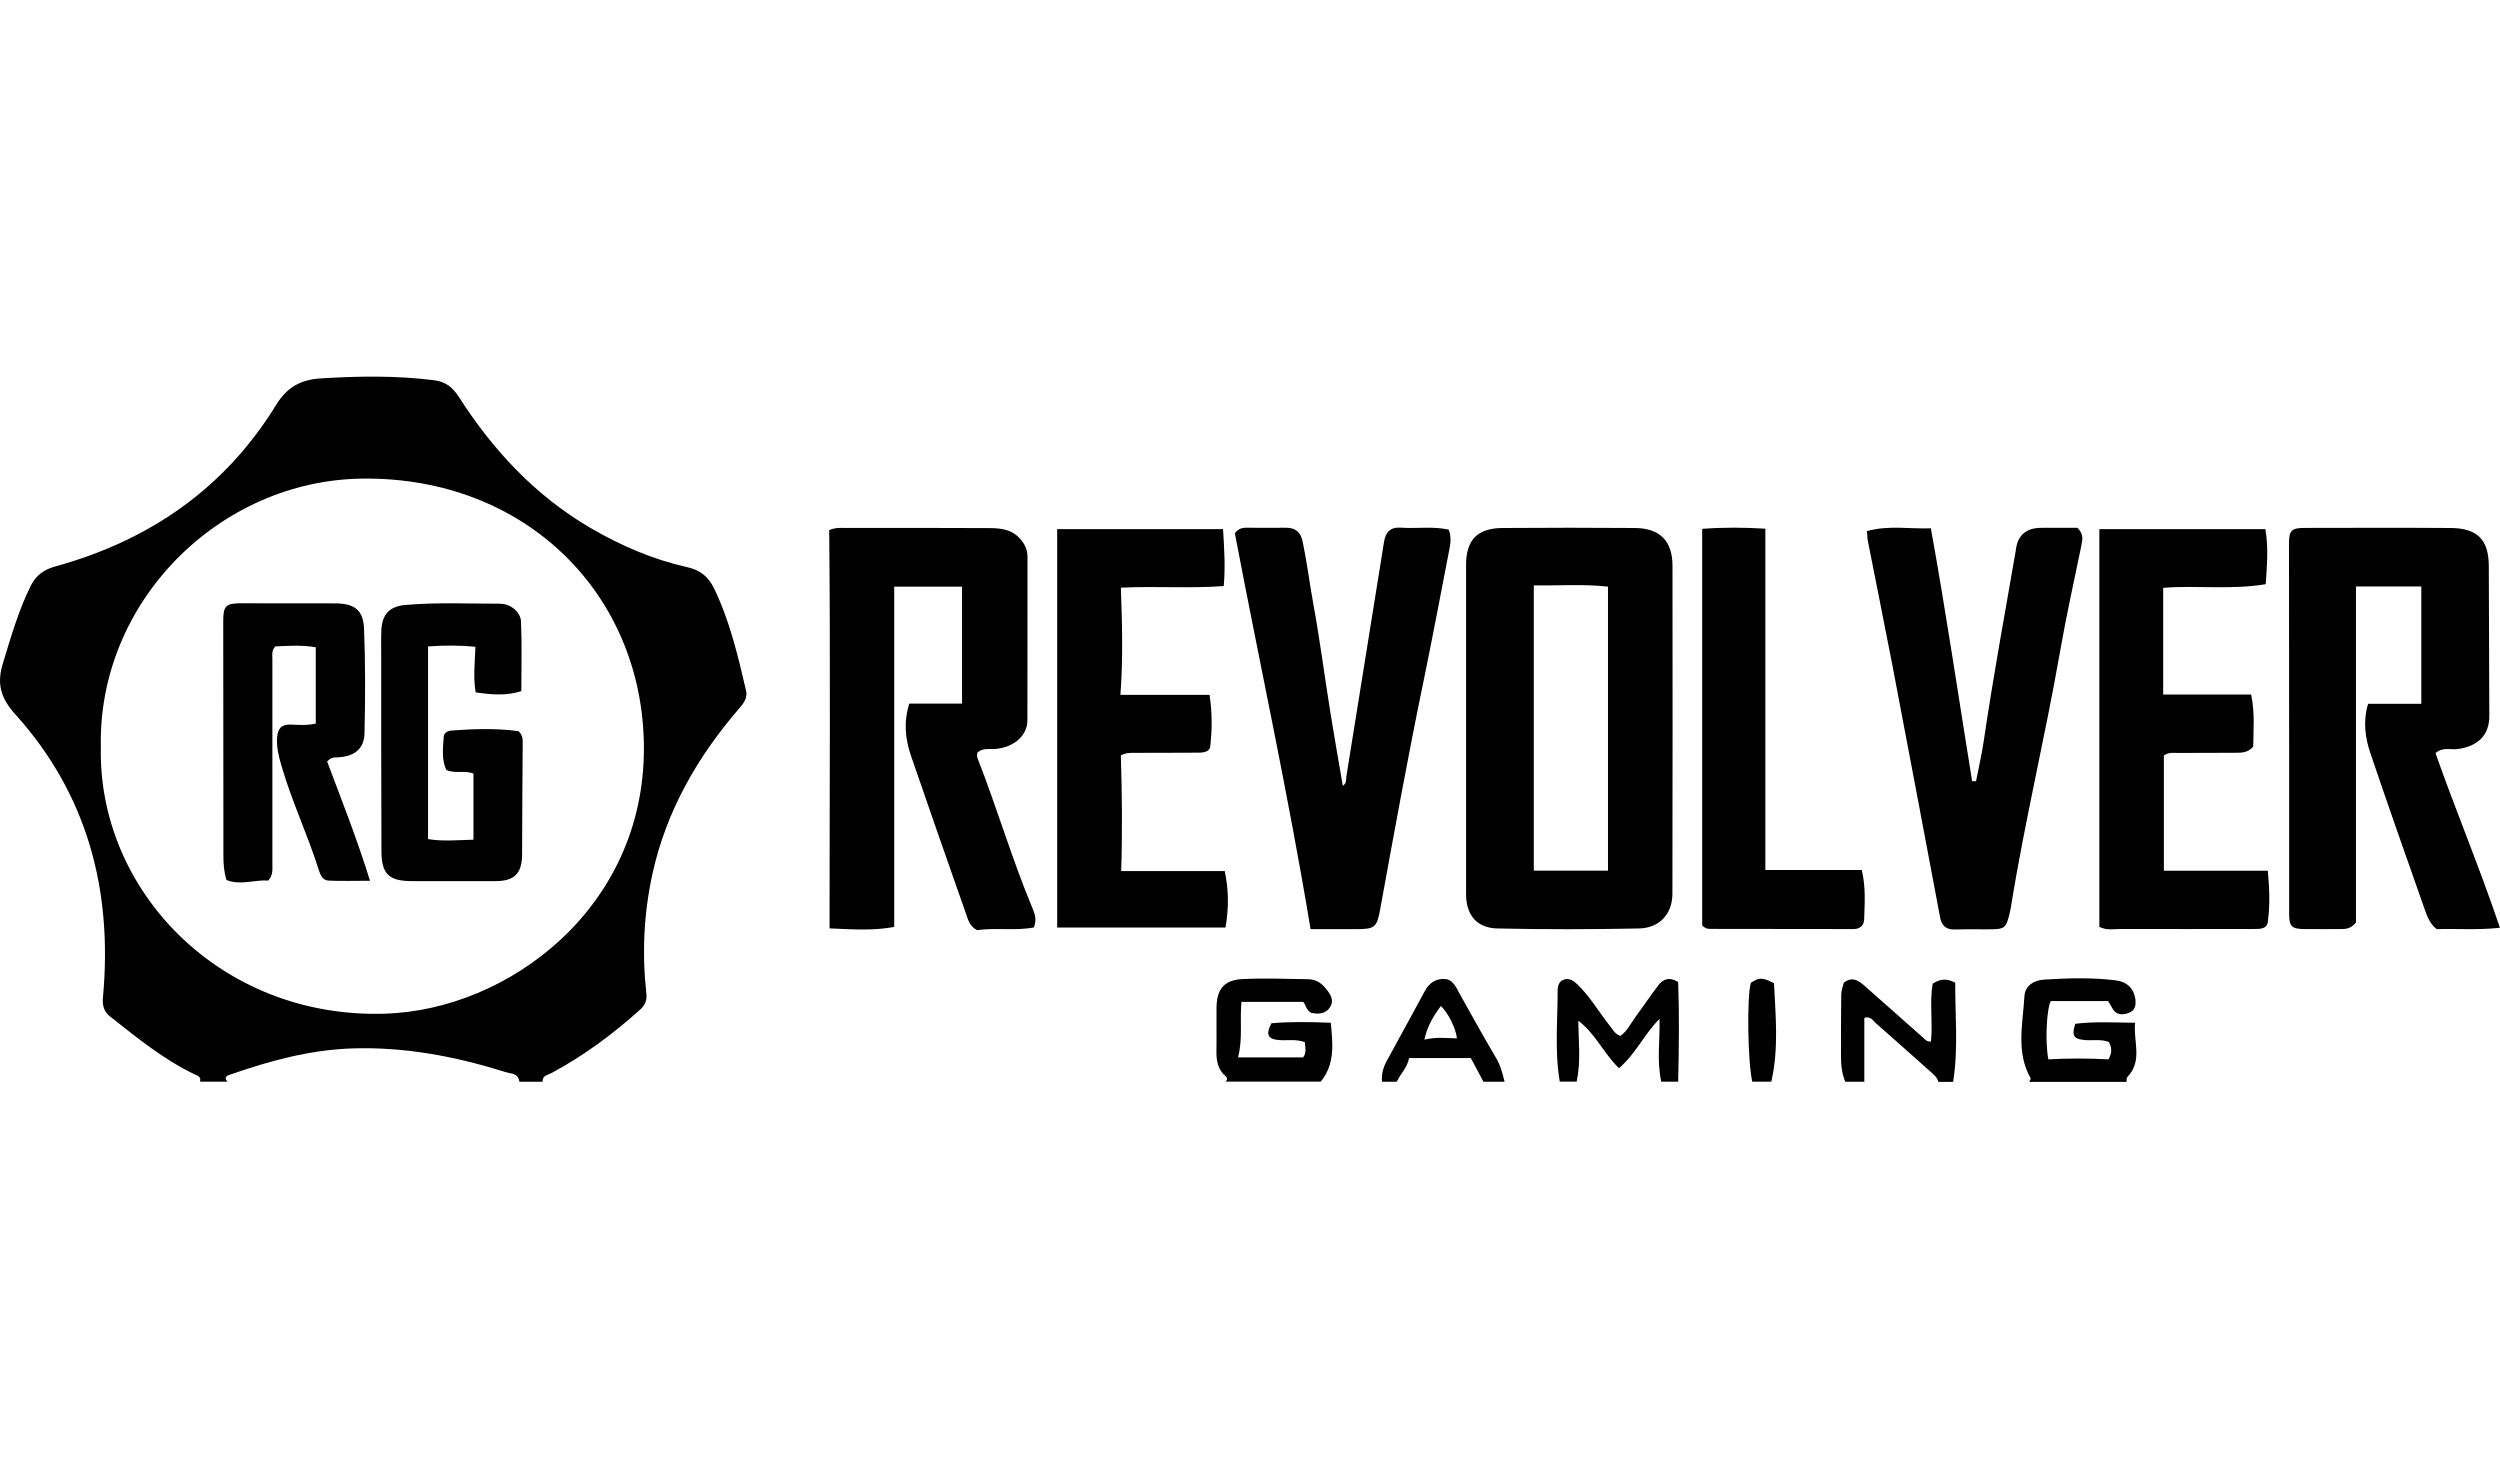
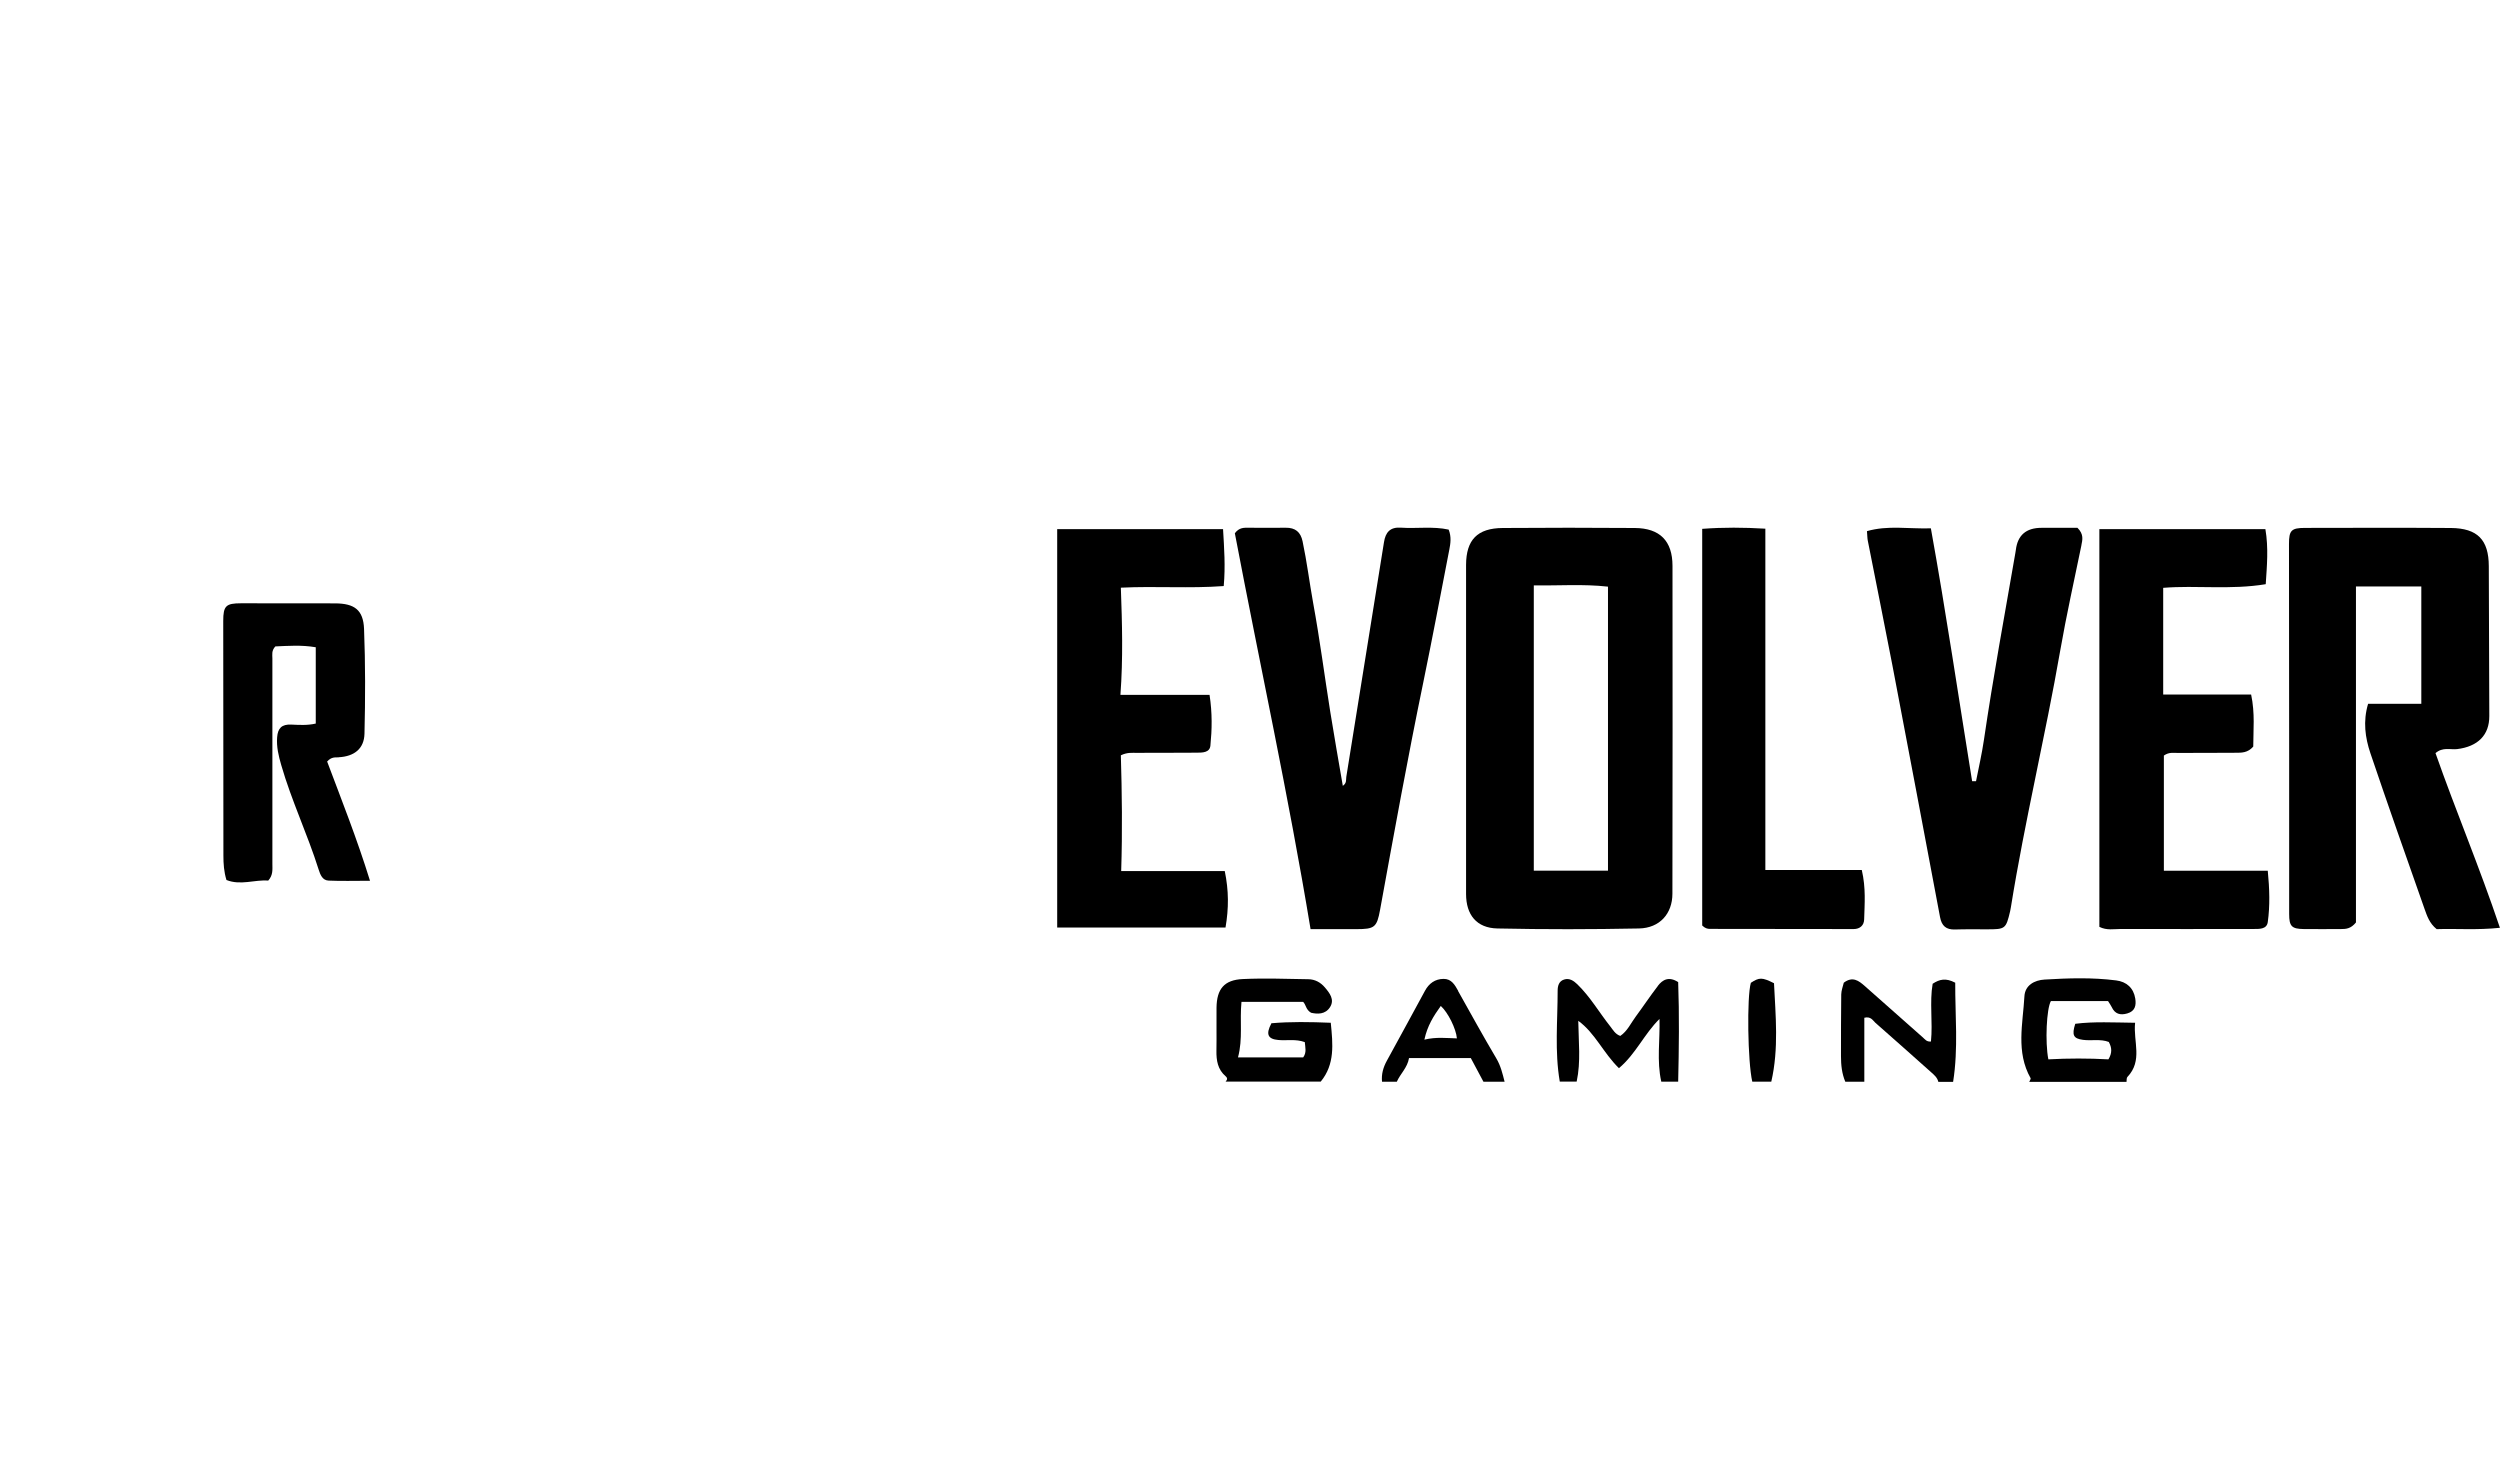
<svg xmlns="http://www.w3.org/2000/svg" id="_Слой_2" data-name="Слой 2" viewBox="0 0 294.53 83.08" width="60" height="35">
  <g id="_Слой_1-2" data-name="Слой 1">
    <g>
-       <path d="m84.14,24.99c-.67-1.39-1.61-2.18-3.12-2.52-4.08-.91-7.89-2.55-11.48-4.65-6.5-3.81-11.47-9.16-15.48-15.42-.73-1.13-1.55-1.8-2.93-1.97-4.43-.56-8.84-.49-13.29-.22-2.41.15-4.01,1.02-5.31,3.13-6.03,9.82-14.9,15.96-25.98,19.02-1.42.39-2.31,1.05-2.95,2.33-1.45,2.94-2.33,6.06-3.28,9.17-.72,2.38-.21,4.06,1.5,5.95,8.55,9.5,11.46,20.82,10.31,33.32-.09.97.11,1.69.86,2.28,3.15,2.48,6.26,5.03,9.92,6.79.36.17.83.29.65.87h3.24c-.49-.54-.03-.72.36-.85,4.67-1.62,9.38-2.91,14.4-3.07,6.19-.19,12.12.95,17.97,2.78.62.2,1.55.13,1.66,1.15h2.74c-.06-.75.61-.79,1.05-1.03,3.82-2.05,7.26-4.61,10.47-7.5.56-.51.79-1.1.7-1.87-.53-4.74-.3-9.45.72-14.11,1.64-7.46,5.35-13.86,10.32-19.6.52-.6.89-1.19.7-1.99-.95-4.09-1.91-8.17-3.75-12Zm-38.77,50.07c-19.42.61-33.83-14.52-33.49-31.36-.39-17.18,13.97-31.5,30.85-31.68,19.27-.2,33.03,13.68,33.13,31.62.1,19.03-16.04,30.97-30.49,31.42Z" />
      <path d="m149.78,76.21c-.68,1.28-.41,1.84.82,1.95,1.02.09,2.06-.14,3.12.25.05.62.24,1.22-.19,1.8h-7.68c.59-2.21.19-4.29.41-6.54h7.27c.35.36.3.91.93,1.28.73.17,1.68.22,2.24-.67.55-.88-.04-1.64-.62-2.32-.51-.6-1.17-.95-1.95-.96-2.57-.04-5.15-.14-7.71-.02-2.2.1-3.07,1.17-3.1,3.37-.02,1.69.02,3.37-.01,5.06-.02,1.16.15,2.22,1.08,3.02.26.22.2.42,0,.63h11.21c1.68-2.05,1.43-4.4,1.18-6.93-2.43-.1-4.76-.14-7.02.06Z" />
      <path d="m251.54,76.13c-2.55-.03-4.84-.16-7.05.12-.43,1.35-.21,1.74.9,1.89,1.01.14,2.07-.13,3.05.25.36.66.42,1.27-.04,2.05-2.34-.13-4.74-.13-7.08,0-.4-2.06-.21-5.98.3-6.87h6.73c.17.28.33.48.43.7.38.83,1.01,1,1.84.76.94-.27,1.06-.97.94-1.75-.2-1.26-1.04-1.99-2.25-2.14-2.81-.36-5.63-.27-8.44-.1-1.19.07-2.3.67-2.37,1.98-.18,3.23-1.02,6.54.73,9.64.05.09-.11.28-.16.43h11.46c.03-.19-.01-.46.1-.57,1.84-1.93.68-4.16.91-6.37Z" />
      <path d="m195.32,71.79c-.91,1.18-1.73,2.42-2.61,3.61-.58.78-.98,1.71-1.82,2.28-.6-.21-.85-.7-1.18-1.12-1.31-1.65-2.36-3.49-3.89-4.97-.42-.4-.92-.76-1.56-.55-.62.2-.75.78-.75,1.31,0,3.57-.36,7.15.25,10.71h1.99c.51-2.35.22-4.73.19-7.16,1.99,1.45,2.93,3.76,4.79,5.58,1.99-1.67,2.97-4.02,4.78-5.8.07,2.47-.34,4.95.21,7.39h1.99c.09-3.94.14-7.87,0-11.73-1.09-.7-1.83-.3-2.4.45Z" />
      <path d="m227.69,71.53c-.38,2.2.03,4.53-.2,6.81-.52.05-.71-.27-.94-.47-2.29-2.02-4.57-4.05-6.86-6.07-.7-.62-1.43-1.18-2.47-.39-.1.43-.29.9-.3,1.38-.04,2.42-.02,4.85-.03,7.27,0,1.04.1,2.05.51,3.02h2.24v-7.54c.76-.19.99.3,1.29.58,2.19,1.92,4.37,3.87,6.55,5.81.36.32.76.64.88,1.16h1.74c.63-3.95.23-7.89.25-11.68-1.11-.58-1.83-.42-2.67.13Z" />
      <path d="m171.79,72.37c-.39-.69-.78-1.42-1.72-1.41-1,.01-1.72.53-2.19,1.4-1.5,2.75-2.98,5.5-4.49,8.24-.43.78-.66,1.59-.57,2.48h1.74c.41-.94,1.25-1.65,1.44-2.79h7.28c.49.92.99,1.86,1.49,2.79h2.49c-.24-.95-.46-1.89-.98-2.76-1.55-2.62-3.02-5.29-4.51-7.95Zm-3.98,5.74c.36-1.65,1.08-2.77,1.93-3.96.85.75,1.81,2.7,1.9,3.82-1.21-.03-2.42-.19-3.84.15Z" />
      <path d="m206.27,71.43c-.48,1.67-.37,9.29.17,11.64h2.24c.9-3.9.5-7.82.32-11.6-1.42-.71-1.73-.7-2.74-.04Z" />
      <path d="m176.42,65.02c5.56.12,11.12.11,16.68,0,2.44-.05,3.93-1.75,3.93-4.09.02-12.88.03-25.75.01-38.63,0-2.94-1.49-4.44-4.44-4.46-5.19-.04-10.38-.04-15.56,0-3,.02-4.31,1.4-4.32,4.35,0,6.42,0,12.84,0,19.26,0,6.5,0,13,0,19.51,0,2.45,1.24,4.01,3.69,4.06Zm4.28-40.42c2.96.05,5.79-.18,8.74.15v33.46h-8.74V24.6Z" />
      <path d="m286.93,44.36c.87-.74,1.75-.38,2.54-.47,2.46-.3,3.81-1.66,3.8-3.9-.02-5.89-.04-11.77-.06-17.66-.01-3.1-1.33-4.46-4.46-4.49-5.73-.04-11.46-.02-17.19-.01-1.62,0-1.89.3-1.89,1.88,0,8.4.01,16.8.02,25.2,0,6.13,0,12.27,0,18.4,0,1.46.3,1.76,1.73,1.78,1.45.02,2.91,0,4.36,0,.58,0,1.17-.02,1.78-.78V24.73h7.7v13.82h-6.27c-.62,2.09-.34,4,.27,5.82,2.07,6.12,4.22,12.22,6.37,18.32.3.84.58,1.72,1.44,2.41,2.32-.08,4.73.13,7.45-.16-2.41-7.18-5.22-13.82-7.59-20.58Z" />
-       <path d="m115.14,44.9c-.07-.17,0-.4,0-.59.64-.6,1.43-.38,2.15-.44,2.17-.2,3.75-1.56,3.75-3.39.02-6.42,0-12.85.01-19.27,0-.89-.37-1.57-.96-2.2-1.09-1.15-2.53-1.16-3.93-1.16-5.61-.03-11.21-.02-16.82-.02-.45,0-.92-.05-1.65.26.15,15.61.04,31.19.04,46.92,2.63.11,5.04.3,7.62-.17V24.75h7.99v13.78h-6.22c-.69,2.24-.45,4.23.21,6.16,2.12,6.19,4.29,12.37,6.46,18.55.25.72.43,1.53,1.33,1.98,2.18-.32,4.5.1,6.68-.32.38-.96.1-1.62-.16-2.26-2.43-5.82-4.2-11.88-6.5-17.75Z" />
      <path d="m170.74,20.43c.15-.77.27-1.54-.07-2.4-1.85-.41-3.76-.1-5.65-.23-1.26-.08-1.79.56-1.97,1.71-1.47,9.22-2.95,18.44-4.44,27.65-.05.32.08.72-.41,1.06-.51-2.99-1.02-5.85-1.48-8.73-.68-4.26-1.23-8.55-2.01-12.79-.44-2.43-.74-4.88-1.25-7.29-.23-1.09-.85-1.62-2-1.6-1.45.03-2.91,0-4.36,0-.53,0-1.1-.05-1.62.65,2.93,15.41,6.32,30.88,8.92,46.64,2.01,0,3.71,0,5.4,0,2.15,0,2.41-.21,2.79-2.28,1.63-8.94,3.25-17.89,5.09-26.79,1.07-5.19,2.05-10.4,3.06-15.61Z" />
      <path d="m245.21,19.88c.13-.65.31-1.3-.46-2.06-1.28,0-2.76,0-4.24,0q-2.71,0-3.02,2.61c-.01.12-.04.24-.06.37-1.27,7.33-2.62,14.64-3.7,22.01-.24,1.63-.61,3.24-.93,4.86h-.46c-1.6-9.9-3.06-19.82-4.86-29.79-2.65.08-5.06-.38-7.53.33.05.57.04.85.1,1.13.96,4.88,1.95,9.76,2.89,14.64,1.89,9.9,3.76,19.8,5.62,29.7.19,1.03.71,1.5,1.78,1.46,1.24-.04,2.49-.02,3.74-.02,2.18,0,2.24-.04,2.74-2.14.04-.16.07-.32.09-.48,1.63-10.15,4.06-20.15,5.82-30.28.72-4.13,1.64-8.22,2.48-12.32Z" />
      <path d="m144.29,58.26h-12.2c.15-4.74.09-9.25-.04-13.64.77-.37,1.32-.28,1.85-.29,2.37-.01,4.73,0,7.1-.02.68,0,1.52-.01,1.6-.83.19-1.91.23-3.83-.1-5.98h-10.5c.32-4.33.2-8.41.05-12.63,4.11-.2,8.07.11,12.12-.19.21-2.37.05-4.46-.08-6.71h-19.54v46.94h19.83c.39-2.27.39-4.35-.09-6.66Z" />
      <path d="m254.93,58.23v-13.58c.6-.42,1.11-.31,1.6-.31,2.28-.01,4.57,0,6.85-.02.7,0,1.43.02,2.08-.73,0-1.89.22-3.91-.25-6.13h-10.36v-12.57c3.92-.32,7.92.26,12.08-.43.14-2.17.34-4.25-.04-6.49h-19.56v46.86c.87.44,1.72.25,2.53.25,5.19.02,10.38,0,15.57,0,.71,0,1.62.06,1.74-.81.27-1.94.21-3.9,0-6.05h-12.24Z" />
      <path d="m219.62,63.96c.05-1.84.22-3.69-.28-5.83h-11.36V17.92c-2.56-.15-4.92-.17-7.44.02v46.73c.33.33.62.4.91.4,5.64.01,11.29.02,16.93.02.73,0,1.22-.42,1.24-1.13Z" />
      <path d="m39.9,44.85c1.83-.1,3-1,3.04-2.78.1-4.11.11-8.23-.05-12.34-.09-2.25-1.14-3-3.41-3.01-3.69-.01-7.39,0-11.08-.01-1.78,0-2.1.3-2.1,2.08,0,9.22.01,18.44.02,27.66,0,.94.06,1.88.36,2.86,1.67.67,3.33-.06,4.92.07.59-.65.49-1.33.49-1.98,0-8.07,0-16.13,0-24.2,0-.44-.12-.91.35-1.41,1.48-.06,3.06-.19,4.76.1v8.99c-1,.23-1.96.16-2.89.12-1.11-.05-1.58.42-1.66,1.49-.09,1.14.17,2.19.48,3.27,1.21,4.2,3.1,8.16,4.41,12.32.19.59.44,1.27,1.17,1.3,1.51.07,3.03.02,4.88.02-1.53-4.95-3.35-9.52-5.05-14.05.53-.58.97-.47,1.37-.49Z" />
-       <path d="m53.19,41.7c-.43.03-.88.27-.91.72-.09,1.33-.28,2.69.3,3.92,1.04.48,2.09.02,3.2.42v7.8c-1.88.05-3.63.22-5.35-.07v-22.7c1.94-.14,3.73-.13,5.58.04-.06,1.86-.28,3.57.03,5.38,1.83.26,3.55.43,5.38-.15,0-2.81.08-5.51-.04-8.21-.05-1.14-1.26-2.08-2.44-2.09-3.73,0-7.47-.18-11.2.15-1.85.16-2.73,1.11-2.81,2.97-.04,1.03-.02,2.06-.02,3.09,0,7.65,0,15.3.03,22.95.01,2.71.89,3.52,3.61,3.52,3.28,0,6.56,0,9.84,0,2.25,0,3.11-.92,3.12-3.18.01-4.36.04-8.72.07-13.08,0-.45.02-.91-.49-1.4-2.53-.36-5.21-.28-7.89-.08Z" />
    </g>
  </g>
</svg>